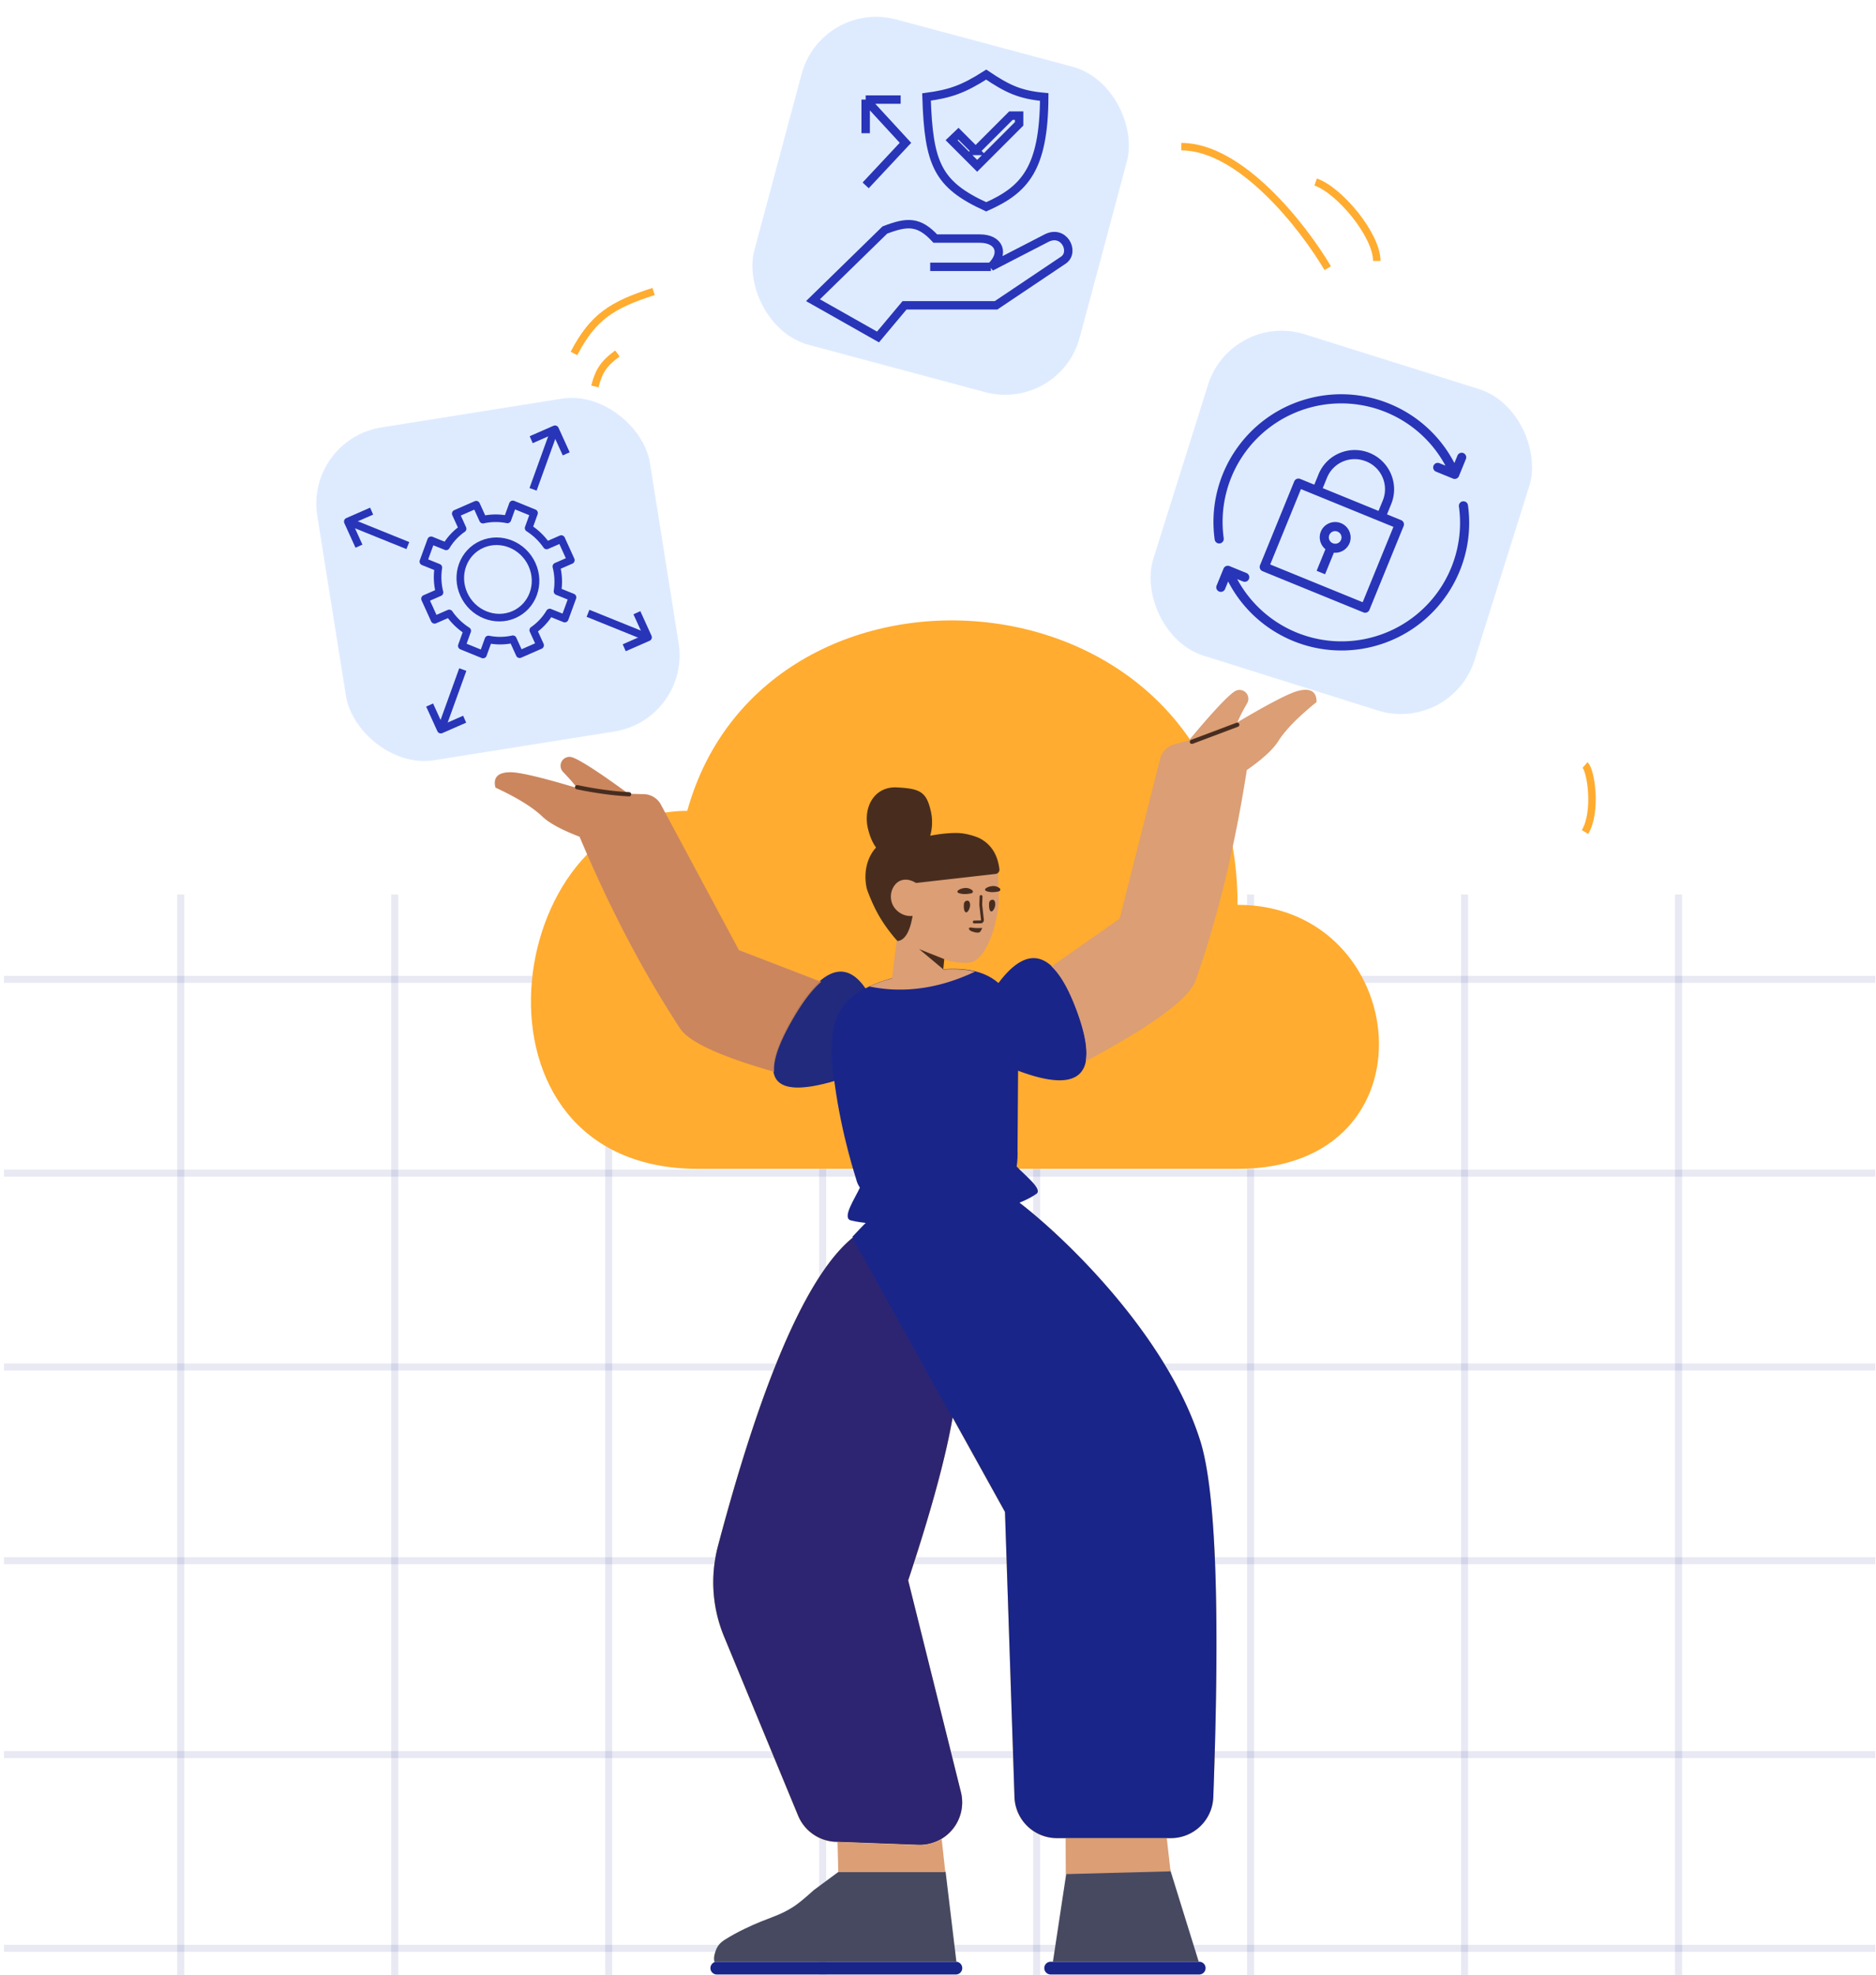
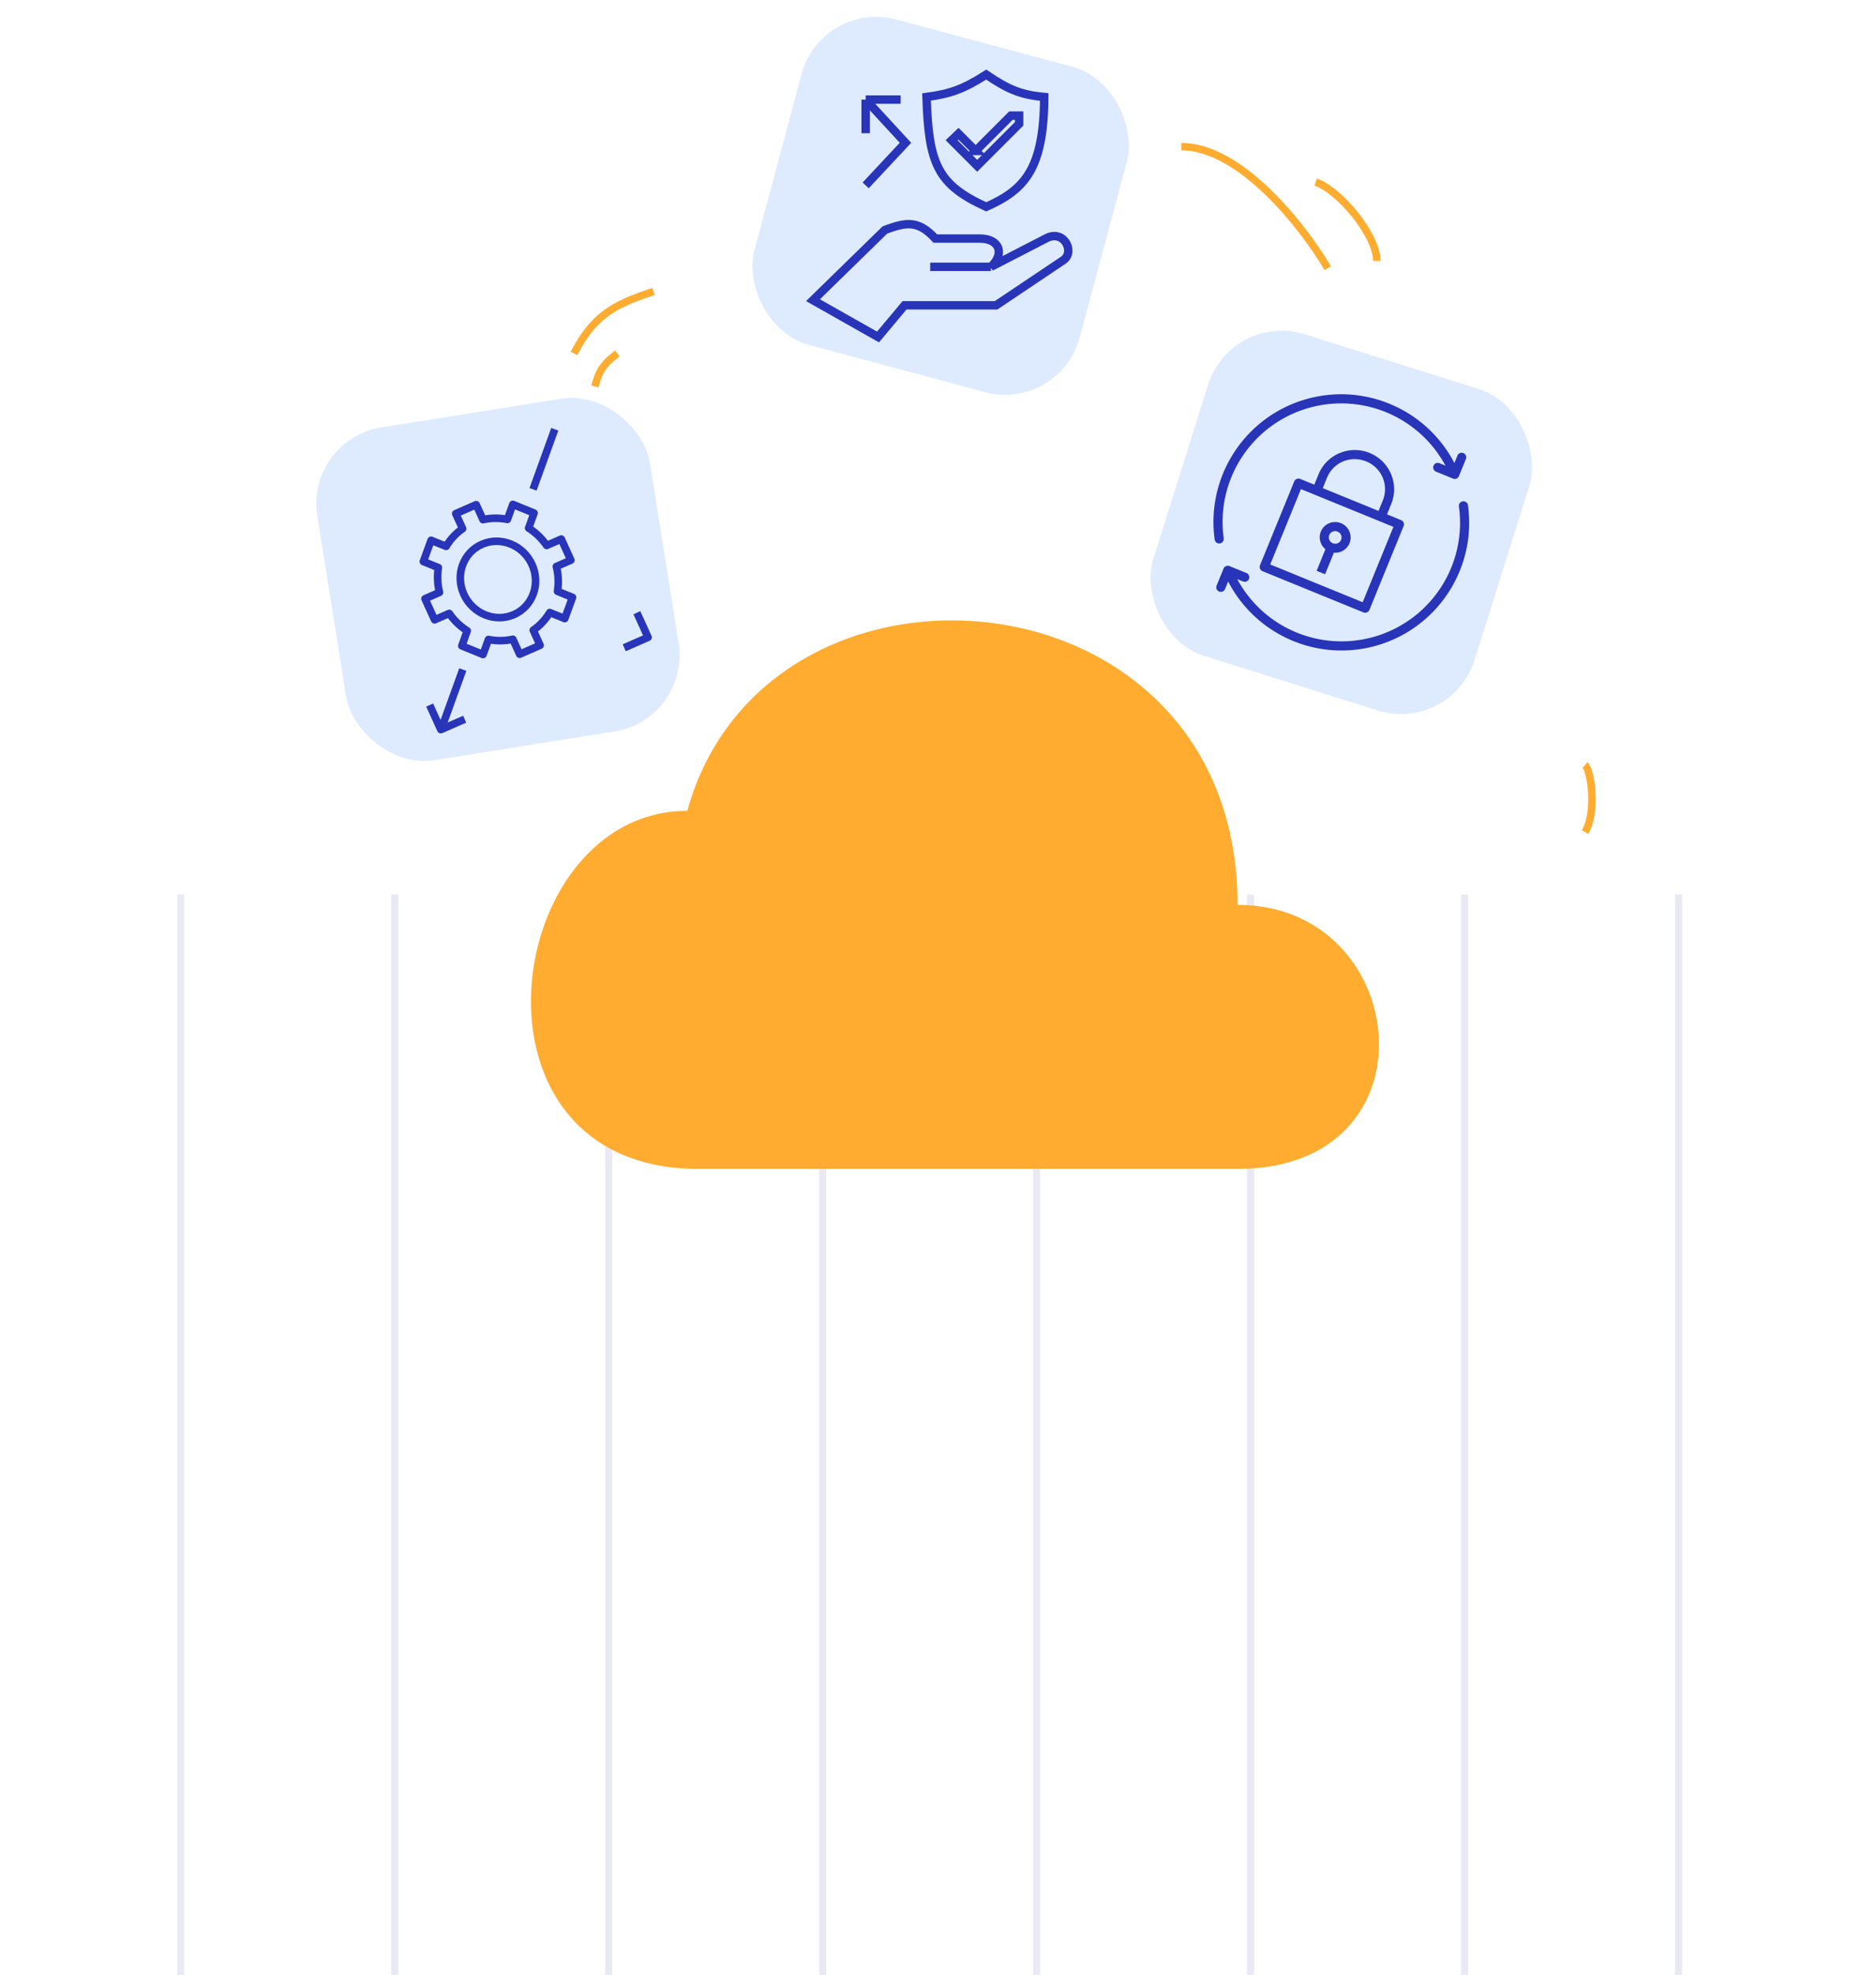
<svg xmlns="http://www.w3.org/2000/svg" width="401" height="422" fill="none">
  <g clip-path="url(#A)">
    <g stroke="#1a2589" stroke-width="1.5">
      <path stroke-opacity=".1" d="M38.637 191.13v278.494M84.374 191.13v278.494m45.737-278.494v278.494m45.737-278.494v278.494m45.738-278.494v278.494m45.735-278.494v278.494m45.738-278.494v278.494m45.738-278.494v278.494" />
-       <path stroke-opacity=".1" d="M420.207 209.27H-18.446m438.653 41.41H-18.446m438.653 41.409H-18.446m438.653 41.407H-18.446m438.653 41.409H-18.446m438.653 41.41H-18.446" />
    </g>
    <path d="M264.53 249.764H149.295c-52.448 0-42.059-76.504-2.391-76.504 16.845-60.821 117.626-52.927 117.626 20.082 37.228 0 43.264 56.422 0 56.422z" fill="#ffac30" />
    <g clip-path="url(#B)">
      <path d="M153.219 419.177h51.104c.751 0 1.361.61 1.361 1.362s-.61 1.363-1.361 1.363h-51.104c-.751 0-1.361-.61-1.361-1.363s.61-1.362 1.361-1.362zm71.364 0h31.751a1.36 1.36 0 1 1 0 2.725h-31.751a1.36 1.36 0 1 1 0-2.725z" fill="#1a2589" />
      <path d="M256.232 419.177h-31.17l2.857-18.854 22.206-.813 6.107 19.667zm-51.799.005l-.111-.005h-51.104c-.165 0-.324.03-.47.084-.082-.216-.133-.48-.133-.814.03-.211.03-.454.091-.696.363-1.453.816-2.391 2.207-3.269s2.782-1.634 4.234-2.331c5.382-2.603 7.227-2.573 10.765-4.934.967-.666 2.318-1.786 4.052-3.36l5.413-3.995h22.739l2.317 19.32z" fill="#474961" />
      <path d="M182.305 264.468l-.089-.162c3.184-3.41 5.36-5.49 6.529-6.24 7.129-4.574 15.681-5.289 23.677-4.477 3.398.345 35.396 26.36 44.158 54.389 3.31 10.588 4.233 35.947 2.767 76.078a9.08 9.08 0 0 1-9.066 8.749h-24.365a9.08 9.08 0 0 1-9.067-8.778l-2.032-60.922-11.19-20.182c-1.506 8.661-4.674 20.263-9.503 34.806l11.274 45.237c.207.828.295 1.681.264 2.534-.186 5.012-4.395 8.924-9.402 8.738l-17.619-.653c-3.545-.132-6.689-2.32-8.046-5.601l-15.832-38.278c-2.536-6.132-2.989-12.928-1.289-19.343 9.568-36.096 19.179-58.062 28.831-65.895z" fill="#ffcb3d" />
      <path d="M182.305 264.426l-.089-.162c3.184-3.409 5.36-5.49 6.529-6.24 7.129-4.574 15.681-5.289 23.677-4.476 3.398.345 35.396 26.359 44.158 54.388 3.31 10.588 4.233 35.948 2.767 76.078a9.08 9.08 0 0 1-9.066 8.749h-24.365a9.08 9.08 0 0 1-9.067-8.778l-2.032-60.922-11.19-20.182c-1.506 8.661-4.674 20.263-9.503 34.806l11.274 45.237c.207.828.295 1.681.264 2.534a9.08 9.08 0 0 1-9.402 8.739l-17.619-.654c-3.545-.132-6.689-2.32-8.046-5.601l-15.832-38.278a30.3 30.3 0 0 1-1.289-19.342c9.568-36.097 19.179-58.062 28.831-65.896z" fill="#1a2589" />
      <path opacity=".177" d="M182.208 264.507l21.387 38.572c-1.52 8.639-4.677 20.175-9.469 34.608l11.273 45.237c.206.828.295 1.681.263 2.534a9.08 9.08 0 0 1-9.401 8.739l-17.618-.654c-3.545-.132-6.689-2.32-8.046-5.601l-15.832-38.278a30.3 30.3 0 0 1-1.289-19.342c9.535-35.974 19.113-57.912 28.732-65.815z" fill="#8c2a00" />
      <path d="M184.994 211.192c2.408-1.275 5.474-2.263 9.198-2.966l1.885-.367c7.91-1.489 13.541-1.104 17.348 2.186 6.498-8.675 12.08-6.74 16.747 5.805 5.093 13.69.909 18.003-12.554 12.941l-.118 16.98c.048 1.246-.014 2.406-.186 3.479 1.645 1.806 5.629 4.834 4.234 5.837-7.021 5.05-30.757 7.921-39.659 5.692-2.021-.506.878-4.728 1.913-7.003-.373-.582-.641-1.152-.753-1.671-.066-.341-3.089-9.184-4.636-20.563l-.074-.557c-13.429 3.943-16.508-.451-9.236-13.181 6.181-10.821 11.478-13.025 15.891-6.612z" fill="#1a2589" />
      <path d="M192.108 197.494l-.444-.496c-1.009-.991-2.469-4.957-1.978-6.599.44-1.518 10.246-10.529 11.373-10.881.121-.009.239-.048.36-.056 1.017-.193 6.696-1.349 10.094 2.601.295.313.565.719.838 1.155.647 1.017.973 2.208.997 3.42l.136 5.422c-.022.547-.014 1.093-.097 1.645-.861 6.766-3.494 11.593-6.016 11.952-.299.051-1.926.195-3.862-.185-.16-.041-.065.012-1.703-.515l-.196 2.21c2.564-.175 4.818-.043 6.787.451-.046.024-.096.048-.148.073-10.846 5.122-19.139 3.748-22.42 3.099 1.417-.662 3.033-1.237 4.848-1.726l1.431-11.57zm-16.555 12.29c-1.976 1.668-4.064 4.428-6.263 8.279-2.773 4.854-4.041 8.497-3.804 10.927-11.52-3.28-18.232-6.369-20.137-9.27-7.838-11.931-14.992-25.576-21.462-40.936-3.83-1.464-6.499-2.917-8.009-4.361-2.052-1.962-5.375-4.006-9.97-6.132-.553-2.18.517-3.272 3.209-3.277 2.578-.004 9.523 1.954 14.258 3.378-.81-1.069-1.814-2.219-3.011-3.45h0c-.496-.51-.664-1.255-.435-1.929a1.89 1.89 0 0 1 2.398-1.18c2.434.83 9.093 5.637 12.025 7.788l3.277.074a4.23 4.23 0 0 1 3.634 2.232l16.66 31.067 17.63 6.79h0zm49.216-3.273l14.566-10.225 8.657-34.179c.375-1.48 1.516-2.644 2.987-3.046l3.161-.866c2.325-2.796 7.624-9.074 9.786-10.469a1.89 1.89 0 0 1 2.656 2.542h0c-.864 1.484-1.56 2.843-2.088 4.077 4.251-2.529 10.516-6.11 13.018-6.731 2.614-.647 3.916.154 3.906 2.403-3.945 3.175-6.675 5.963-8.192 8.364-1.116 1.767-3.355 3.823-6.718 6.171-2.565 16.47-6.209 31.443-10.93 44.917-1.359 3.88-9.196 9.649-23.511 17.31.475-2.493-.174-6.122-1.946-10.885-1.667-4.482-3.451-7.609-5.352-9.383zm3.011 186.294h21.624l.803 7.057-22.393.594-.034-7.651zm-48.756.794l17.236.639c1.834.069 3.562-.414 5.024-1.298l.779 7.102-22.877-.001-.162-6.442z" fill="#db9e75" />
      <path opacity=".2" d="M169.322 218.108c-2.773 4.855-4.041 8.497-3.803 10.927-11.52-3.279-18.233-6.369-20.138-9.27-7.837-11.931-15.023-25.621-21.493-40.981-3.831-1.464-6.468-2.872-7.978-4.316-2.051-1.962-5.407-4.051-10.002-6.177-.553-2.18.606-3.303 3.277-3.278s9.582 1.985 14.219 3.413c-.81-1.069-1.81-2.208-3.007-3.439-.496-.51-.697-1.3-.467-1.974a1.89 1.89 0 0 1 2.397-1.18c2.434.83 9.093 5.637 12.025 7.788l3.277.074c1.524.034 2.945.932 3.666 2.277l16.661 31.068 17.63 6.789c-1.976 1.668-4.064 4.428-6.264 8.279z" fill="#8c2a00" />
      <path d="M123.258 168.65c-.245-.051-.402-.292-.351-.537s.292-.403.537-.352c3.941.824 7.627 1.326 11.058 1.506.25.013.443.227.429.477s-.226.443-.476.43c-3.48-.183-7.212-.691-11.197-1.524zm141.053-14.217c.234-.088.496.031.584.265s-.03.497-.265.585l-9.704 3.651c-.234.088-.496-.031-.584-.265s.031-.497.265-.585l9.704-3.651z" fill="#482d1f" />
      <path opacity=".177" d="M178.206 230.759c-13.598 4.357-16.171-.455-8.954-13.088 4.243-7.429 8.082-10.613 11.492-9.92 1.156.235 2.547 1.375 4.172 3.421-2.386 1.259-4.129 2.796-5.228 4.613-1.885 2.815-2.379 7.806-1.482 14.974z" fill="#444" />
      <g fill="#482d1f">
        <path d="M201.619 207.115l-5.156-4.314 5.379 2.147-.223 2.167zm9.807-14.174c.035-.367.318-.66.68-.685.241-.017.461.089.581.506.278.951-.56 2.406-.99 1.89-.327-.342-.295-1.194-.271-1.711zm-5.382.195c.035-.367.318-.66.68-.685.241-.017.461.089.581.505.278.952-.56 2.406-.99 1.89-.327-.341-.326-1.191-.271-1.71zm1.909 5.954c-.211-.061-.725-.243-.816-.576 0-.06-.03-.151 0-.211.121-.182.514-.091 1.058-.031.968.091 1.754 0 1.754 0s-.242.606-.393.757c-.302.484-1.27.151-1.603.061zm-12.15-10.419c-.35-.22-.932-.522-1.665-.667-.108-.014-.877-.144-1.638.16-1.357.528-2.213 2.225-2.052 3.797.132 1.653 1.27 2.883 2.549 3.437.771.334 1.516.363 2.072.313-.585 3.42-1.659 5.211-3.225 5.371 0 0-1.915-2.033-3.633-4.852-1.646-2.701-2.717-5.708-2.825-6.014-.314-.893-1.08-4.763 1.077-8.089a6.19 6.19 0 0 1 .805-1.021c-.767-1.035-1.349-2.395-1.747-4.08-1.065-4.508 1.334-9.031 6.214-8.772s6.326.868 7.269 5.258a10.63 10.63 0 0 1-.168 5.055c1.382-.247 3.542-.6 5.709-.577 1.991.021 4.186.772 4.966 1.191 2.37 1.274 3.741 3.456 4.115 6.545a.91.91 0 0 1-.791 1.011l-17.032 1.934zm17.723 1.787c-.567.13-1.526.288-2.392.046-1.356-.33-.05-1.15 1.191-1.176.606-.012 1.079.258 1.368.481.226.196.13.567-.167.649zm-5.852.409c-.597.133-1.556.291-2.452.05-1.355-.299-.05-1.149 1.191-1.175.636-.014 1.109.256 1.397.478.257.195.161.566-.136.647zm2.63 5.685l.002.034c0 .33-.226.637-.555.692l-.128.011-1.374.023c-.167 0-.302-.135-.302-.302s.135-.303.302-.303l1.334-.023.095-.006c-.007 0 .018-.035.022-.08l-.36-3.217-.002-.044.061-1.786a.3.3 0 0 1 .312-.292c.167.005.298.145.292.313l-.06 1.763.361 3.217z" />
      </g>
    </g>
    <path d="M122.685 75.525c4.087-7.846 8.158-10.39 17.023-13.24m-12.553 20.29c.891-3.477 2.008-4.964 4.815-7.05m120.536-44.191c12.793 0 26.194 17.31 31.295 25.964M281.222 38.9c5.044 1.696 13.068 11.295 13.068 16.851m44.512 107.719c1.285 1.114 2.591 10.005 0 14.312" stroke="#ffac30" stroke-width="1.593" />
    <rect x="65.222" y="93.925" width="72" height="72" rx="16.499" transform="rotate(350.95 65.222 93.925)" fill="#deebff" />
    <g stroke="#2835b8" stroke-width="1.62" stroke-linejoin="round">
      <path d="M122.023 119.693l-2.049-4.506-3.124 1.367a13.59 13.59 0 0 0-3.856-3.716l1.16-3.209-4.535-1.851-1.16 3.209c-1.737-.348-3.513-.331-5.216.05l-1.456-3.2-4.369 1.913 1.465 3.222c-1.427.989-2.626 2.274-3.522 3.775l-3.209-1.297-1.657 4.535 3.209 1.297c-.279 1.75-.196 3.553.243 5.297l-3.102 1.357 2.049 4.507 3.124-1.368c1.029 1.485 2.342 2.75 3.855 3.716l-1.16 3.21 4.536 1.851 1.16-3.21a12.59 12.59 0 0 0 5.216-.049l1.455 3.199 4.37-1.912-1.466-3.222c1.427-.99 2.626-2.275 3.523-3.775l3.209 1.296 1.658-4.534-3.21-1.297c.279-1.751.196-3.554-.243-5.297l3.102-1.358z" />
      <path d="M109.849 131.325c4.022-1.76 5.753-6.55 3.867-10.698s-6.676-6.083-10.698-4.323-5.754 6.55-3.867 10.698 6.676 6.083 10.698 4.323zm4.094-26.767l4.641-12.838" />
-       <path d="M113.543 93.952l5.098-2.231 2.391 5.257m-33.855 19.601l-12.838-5.188" />
-       <path d="M79.438 109.217l-5.098 2.231 2.391 5.257m48.958 14.345l12.838 5.188" />
      <path d="M133.429 138.412l5.098-2.231-2.391-5.257M98.923 143.07l-4.64 12.838" />
      <path d="M99.324 153.677l-5.098 2.231-2.391-5.257" />
    </g>
    <rect x="175.61" y="-.117" width="72" height="72" rx="16.499" transform="rotate(15 175.61 -.117)" fill="#deebff" />
    <g stroke="#2835b8" stroke-width="1.8">
      <path d="M223.208 20.724c-5.186-.47-7.853-1.716-12.404-4.784-4.928 3.146-7.724 4.107-12.758 4.784.464 14.339 2.334 18.698 12.758 23.472 8.209-3.653 12.323-8.085 12.404-23.472zm-11.397 36.289l11.702-6.034c3.84-2.153 6.331 2.783 3.84 4.571l-14.445 9.691h-19.564l-5.668 6.765-13.897-7.863 15.359-14.994c4.745-1.811 7.234-2.003 10.788 1.829h9.508c4.179 0 5.433 3.183 2.377 6.034zm0 0h-12.982m-13.79-17.403l8.506-9.093-8.506-9.24m0 0v7.186m0-7.186h7.48m16.028 10.969l-3.674-3.674-1.461 1.399 5.46 5.46 8.97-8.97v-1.755h-1.755l-7.54 7.54z" />
    </g>
    <rect x="263.167" y="66.481" width="72" height="72" rx="16.499" transform="rotate(17.455 263.167 66.481)" fill="#deebff" />
    <path fill-rule="evenodd" d="M296.415 86.043a27.22 27.22 0 0 0-16.935-.83c-13.208 3.609-21.703 16.465-19.846 30.03a.97.97 0 0 0 .114.374.98.98 0 0 0 .252.299c.103.082.222.142.349.177s.26.043.391.025a.99.99 0 0 0 .369-.129.97.97 0 0 0 .288-.265.95.95 0 0 0 .162-.356.99.99 0 0 0 .009-.391 25.34 25.34 0 0 1 3.964-17.41c3.391-5.13 8.532-8.851 14.464-10.47a25.32 25.32 0 0 1 28.973 12.399l-1.279-.522c-.24-.098-.509-.097-.747.004s-.429.291-.526.531a.98.98 0 0 0 .535 1.274l3.58 1.461a.97.97 0 0 0 .404.093c.14.001.279-.027.407-.084.028-.011.055-.023.082-.036.089-.05.169-.114.237-.188.021-.022.041-.044.059-.067l.055-.081c.03-.048.056-.099.078-.152l1.481-3.627c.051-.12.078-.25.079-.381a.98.98 0 0 0-.077-.381.96.96 0 0 0-.219-.321.97.97 0 0 0-.327-.211c-.119-.047-.247-.069-.375-.066s-.255.031-.372.082-.224.126-.313.218a.98.98 0 0 0-.205.322l-.645 1.579a27.24 27.24 0 0 0-14.466-12.9zm-3.647 10.743c-4.288-1.75-9.185.294-10.931 4.57l-.901 2.207-3.017-1.232c-.24-.098-.509-.097-.748.004s-.428.291-.526.531l-7.312 17.909a.98.98 0 0 0 .004.748c.101.238.292.428.532.526l21.573 8.808a.98.98 0 0 0 1.274-.536l7.312-17.908a.98.98 0 0 0-.536-1.274l-3.017-1.232.901-2.207c1.746-4.276-.321-9.164-4.608-10.914zm20.406 10.395c-.162-.064-.338-.083-.51-.056s-.333.099-.468.21-.237.254-.297.417a.98.98 0 0 0-.045.511 25.33 25.33 0 0 1-18.427 27.88 25.32 25.32 0 0 1-16.648-1.144c-5.261-2.251-9.604-6.218-12.322-11.253l1.235.504c.24.098.509.097.748-.004s.428-.291.526-.531.097-.509-.004-.748-.291-.428-.531-.526l-3.475-1.419a.98.98 0 0 0-.337-.116c-.221-.042-.45-.006-.648.102s-.352.28-.437.489l-1.481 3.627c-.098.24-.097.509.004.748a.98.98 0 0 0 1.279.522.98.98 0 0 0 .526-.532l.658-1.611a27.24 27.24 0 0 0 12.277 11.987c5.952 2.904 12.758 3.541 19.146 1.789 13.207-3.608 21.702-16.465 19.845-30.029-.017-.18-.083-.352-.192-.496s-.254-.255-.422-.321zm-21.146-8.584a6.38 6.38 0 0 1 3.516 3.444c.329.778.501 1.614.504 2.459a6.38 6.38 0 0 1-.482 2.463l-.901 2.207-11.921-4.867.901-2.207c1.349-3.303 5.064-4.855 8.383-3.499zm-13.944 5.914l19.765 8.069-6.573 16.1-19.765-8.069 6.573-16.1zm8.558 7.278c-1.677-.684-3.622.119-4.305 1.794-.556 1.361-.106 2.88.976 3.776l-1.881 4.607 1.809.739 1.881-4.608c.698.063 1.399-.098 1.999-.46a3.3 3.3 0 0 0 1.341-1.553c.684-1.675-.143-3.61-1.82-4.295zm-.738 1.809c.705.288 1.031 1.056.749 1.747a1.34 1.34 0 0 1-.29.441c-.125.126-.273.226-.437.294a1.35 1.35 0 0 1-1.034-.005c-.165-.065-.315-.162-.443-.286a1.34 1.34 0 0 1-.298-.434 1.33 1.33 0 0 1-.107-.516 1.35 1.35 0 0 1 .101-.517 1.33 1.33 0 0 1 1.759-.724z" fill="#2835b8" />
  </g>
  <defs>
    <clipPath id="A">
      <path fill="#fff" transform="translate(.845)" d="M0 0h400v422H0z" />
    </clipPath>
    <clipPath id="B">
-       <path fill="#fff" transform="translate(47.231 135.248)" d="M0 0h307.227v286.653H0z" />
-     </clipPath>
+       </clipPath>
  </defs>
</svg>